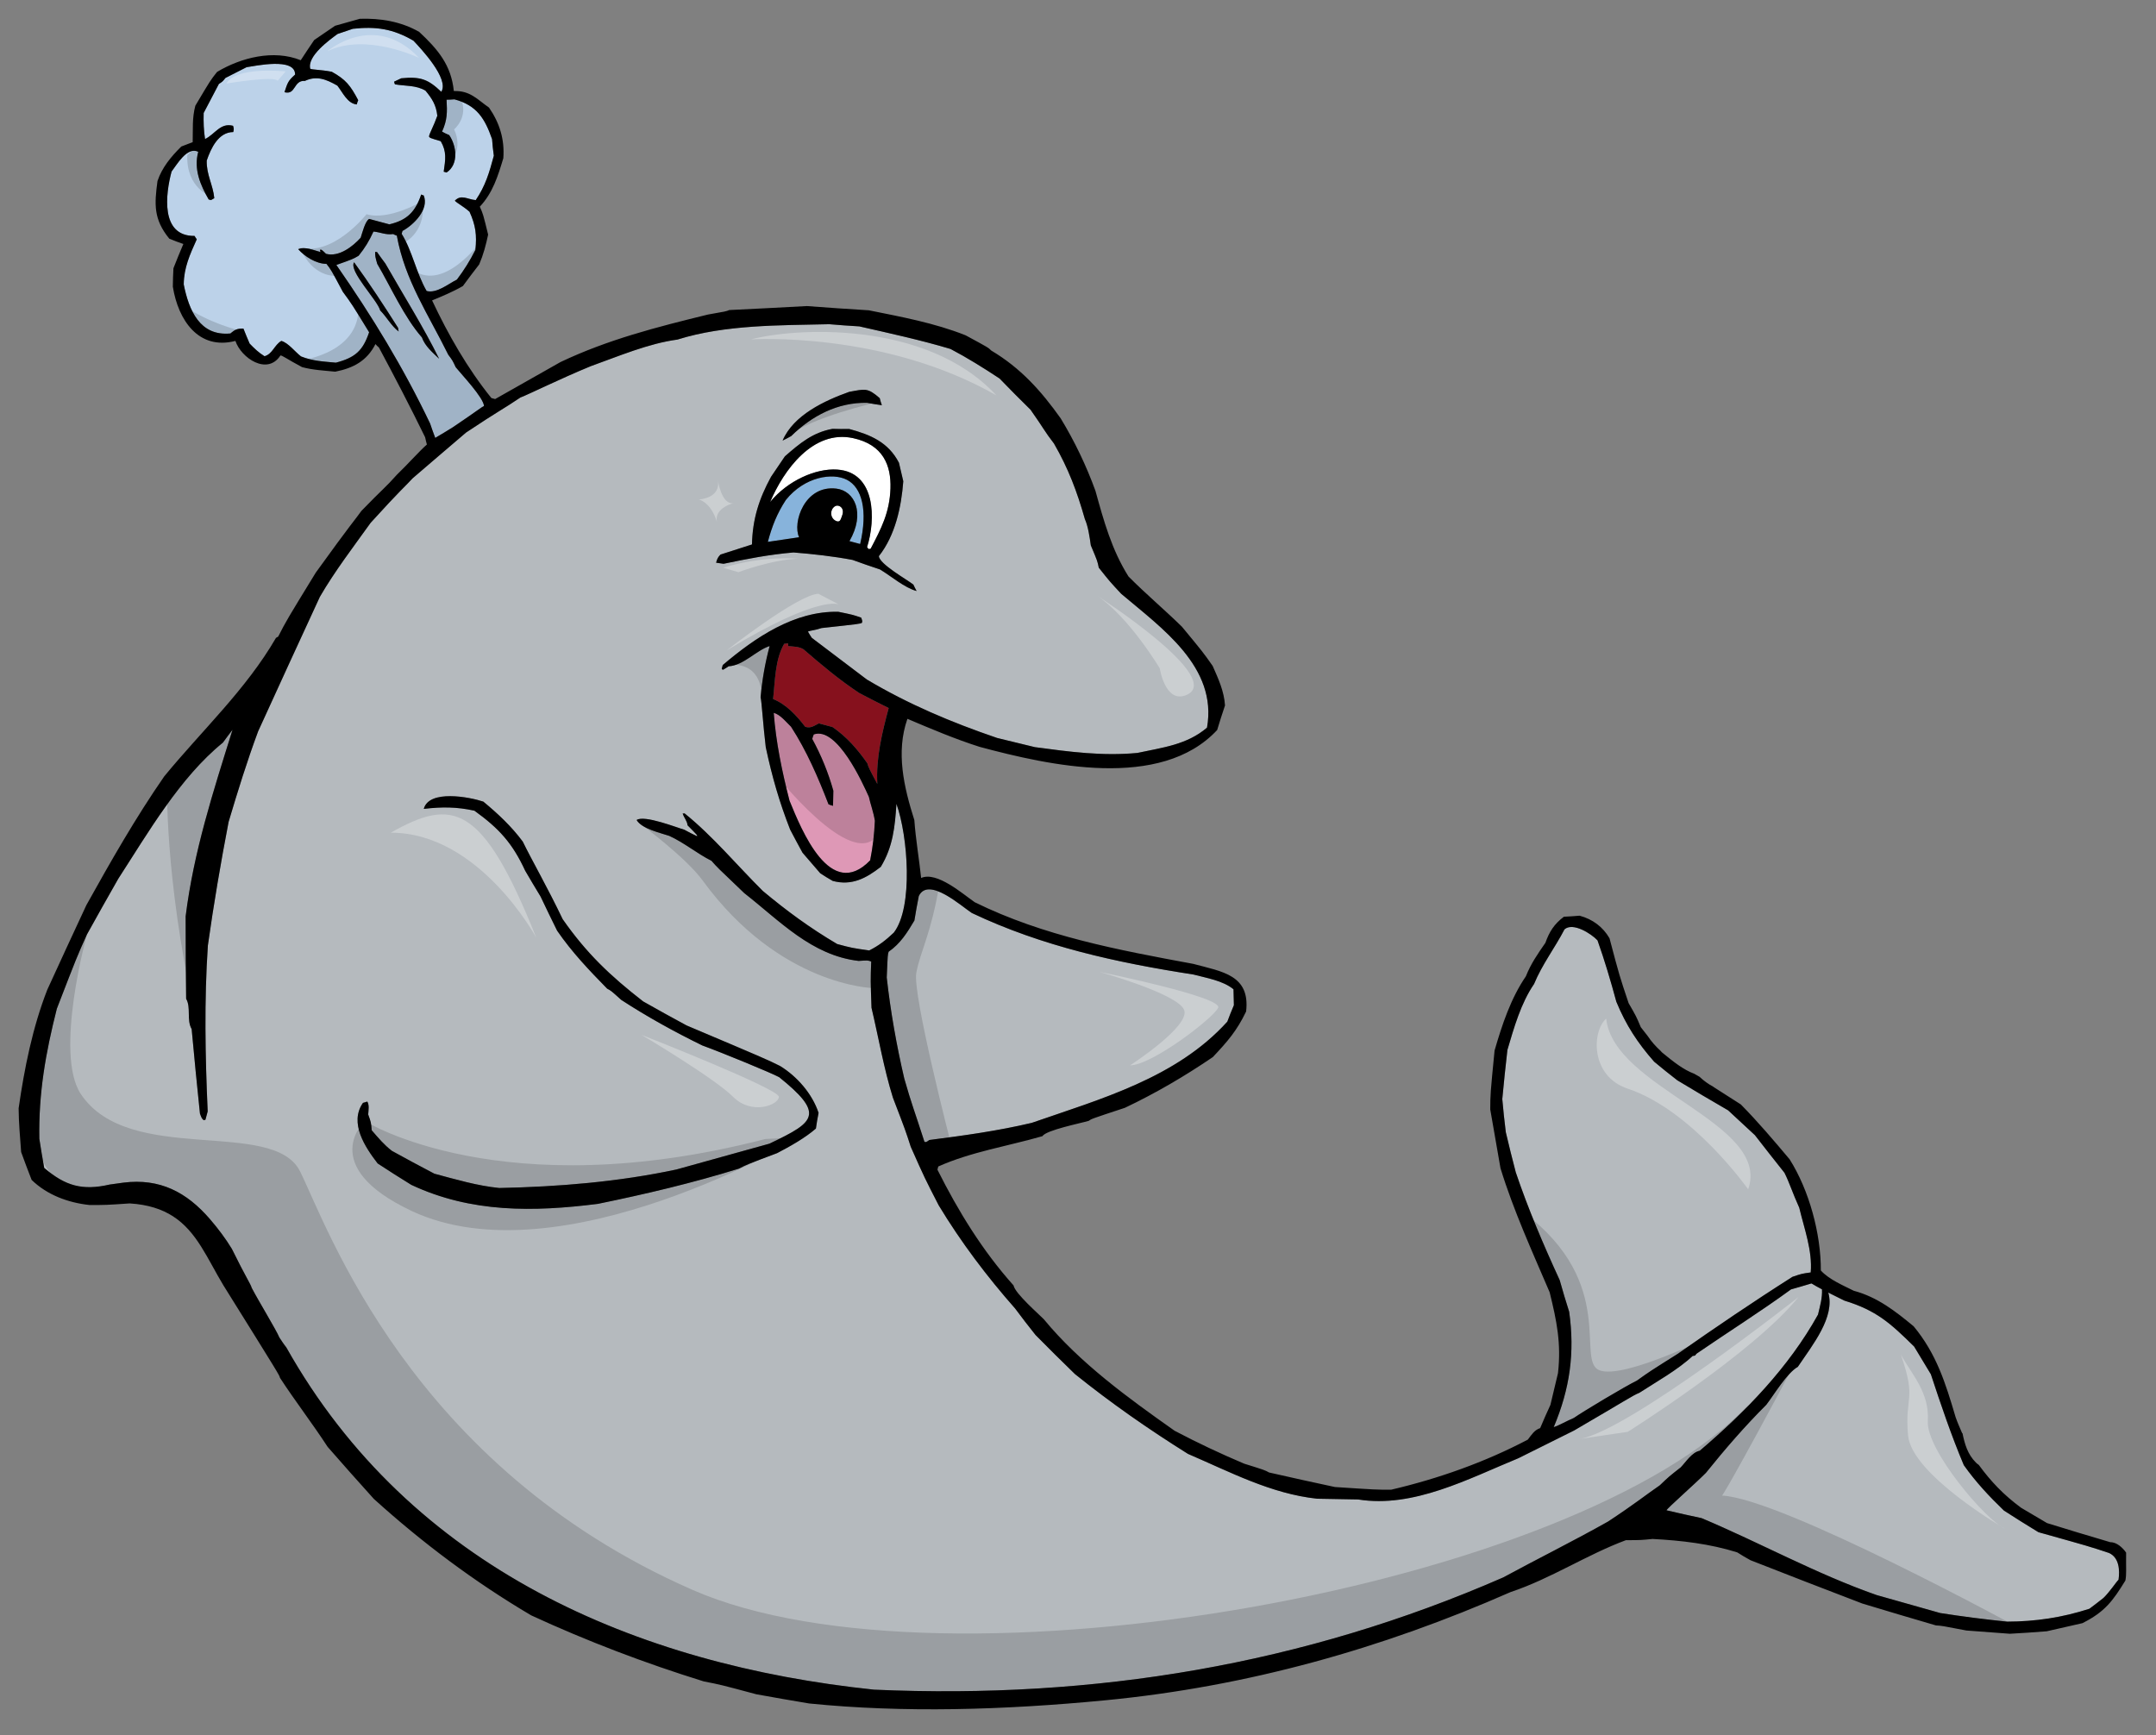
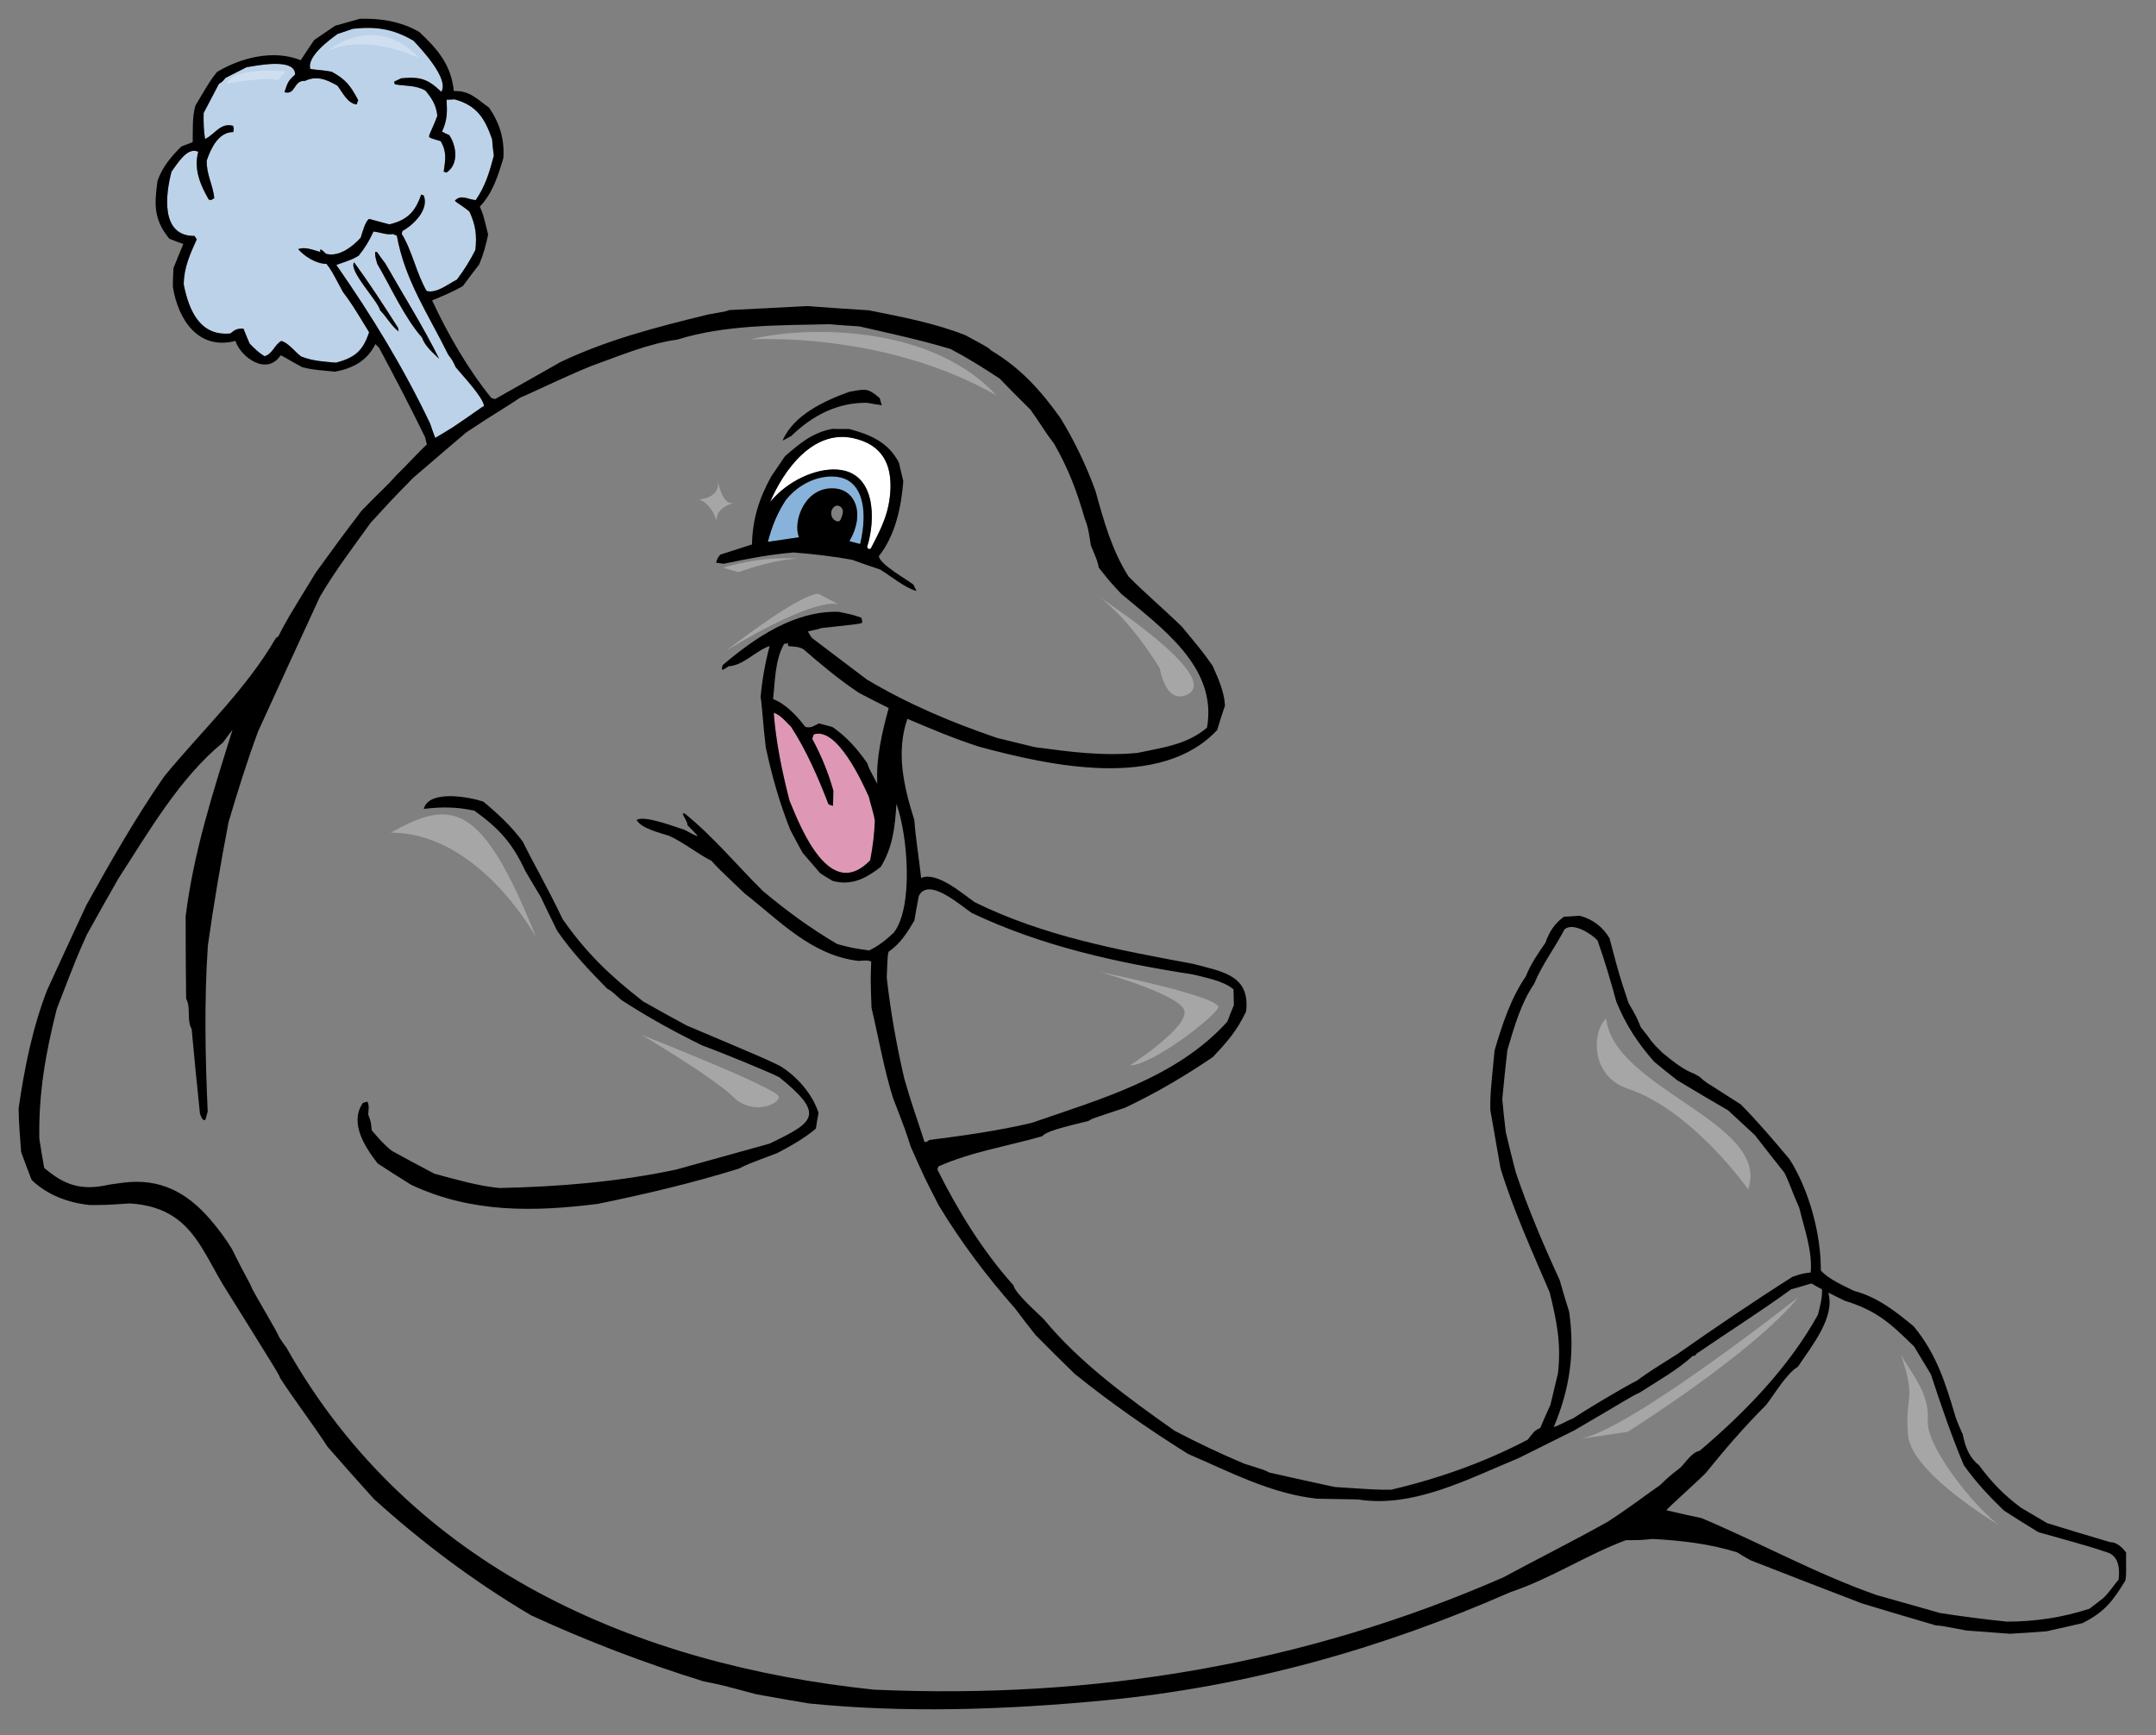
<svg xmlns="http://www.w3.org/2000/svg" version="1.1" id="Layer_1" x="0px" y="0px" width="200px" height="161px" viewBox="0 0 200 161" enable-background="new 0 0 200 161" xml:space="preserve">
  <rect x="0" y="0" width="200" height="161" fill="#808080" stroke="none" />
-   <path id="color6" fill="#B5BABE" d="M196.525,146.555c-0.232,0.226-0.818,1.129-1.4,1.691c-0.436,0.343-0.873,0.686-1.302,1.002  c-2.519,0.818-5.003,1.188-7.646,1.195c-2.069-0.209-4.151-0.479-6.192-0.797c-1.976-0.558-3.95-1.115-5.9-1.668  c-5.594-1.957-10.795-4.846-16.241-7.138c-1.088-0.233-2.175-0.468-3.253-0.727c0.084-0.207,2.598-2.406,3.657-3.473  c1.771-2.199,3.603-4.322,5.601-6.314c0.75-0.977,1.907-2.936,2.928-3.524c1.385-2.061,3.468-4.623,2.822-6.885  c0.479,0.243,0.985,0.494,1.493,0.745c2.974,0.911,4.267,2.09,6.472,4.262c0.519,0.857,1.033,1.714,1.551,2.57  c0.936,2.836,1.896,5.679,3.056,8.431c1.105,1.561,2.355,2.9,3.726,4.217c1.053,0.684,2.111,1.34,3.197,2.004  c4.756,1.332,4.756,1.332,6.551,1.929C196.588,144.503,196.648,145.667,196.525,146.555z M155.914,136.131  c-1.092,0.855-1.092,0.855-1.939,1.664c-1.267,0.867-2.297,1.712-4.808,3.365c-3.181,1.791-6.526,3.449-9.72,5.181  c-18.494,8.081-37.883,11.321-58.374,10.413c-22.017-2.311-42.98-11.234-54.516-31.757c-0.237-0.293-0.44-0.606-0.644-0.92  c-0.297-0.712-1.876-3.29-2.561-4.593c-0.102-0.371-0.542-0.978-1.844-3.625c-0.567-0.938-1.276-1.883-2.034-2.76  c-2.163-2.508-4.655-3.806-8.022-3.383c-0.311,0.04-0.703,0.096-1.272,0.176c-2.541,0.584-4.115,0.133-6.079-1.541  c-0.16-0.904-0.319-1.811-0.452-2.707c-0.078-4.215,0.585-7.973,1.623-12.063c1.872-4.841,1.872-4.841,2.794-6.892  c0.951-1.728,1.93-3.446,2.907-5.168c2.744-4.232,5.705-9.387,9.703-12.625c0.275-0.386,0.585-0.791,0.895-1.196  c-1.799,5.752-3.602,11.301-4.35,17.306c0.004,2.558,0.008,5.114,0.046,7.652c0.472,0.815,0.021,1.959,0.512,2.81  c0.245,2.621,0.49,5.244,0.77,7.848c0.167,0.445,0.167,0.445,0.353,0.611c0.035-0.02,0.095-0.031,0.156-0.045  c0.065-0.24,0.137-0.51,0.208-0.777c-0.23-5.146-0.326-10.256,0.017-15.393c0.543-3.847,1.192-7.667,1.923-11.464  c0.849-2.846,1.709-5.632,2.739-8.4c1.887-4.148,3.808-8.316,5.729-12.483c1.386-2.386,3.105-4.626,4.712-6.868  c2.853-3.142,3.2-3.365,3.893-4.126c1.639-1.4,3.285-2.826,4.958-4.245c3.043-2.029,3.456-2.176,5.035-3.247  c0.799-0.303,3.65-1.723,6.524-2.906c2.573-0.919,5.333-2.104,8.044-2.47c4.452-1.392,9.458-1.315,14.084-1.425  c0.927,0.076,1.854,0.152,2.79,0.202c2.815,0.64,5.693,1.267,8.459,2.094c1.561,0.82,3.086,1.774,4.551,2.742  c0.946,0.972,1.892,1.943,2.873,2.896c1.249,1.771,1.279,1.98,2.175,3.139c1.333,2.311,2.139,4.451,2.863,7.001  c0.307,0.685,0.443,1.67,0.553,2.445c0.615,1.457,0.615,1.457,0.737,2.065c1.011,1.276,1.011,1.276,2.081,2.425  c3.768,3.193,8.952,6.793,7.961,12.417c-1.863,1.597-4.143,1.848-6.46,2.348c-3.241,0.309-6.292-0.106-9.508-0.537  c-1.187-0.289-2.346-0.571-3.506-0.853c-4.263-1.458-8.213-3.12-12.078-5.419c-1.721-1.294-3.416-2.582-5.11-3.869  c-0.126-0.177-0.242-0.381-0.36-0.585c0.257-0.104,0.661-0.111,1.264-0.322c3.581-0.391,3.581-0.391,3.75-0.49  c0.043-0.161,0.043-0.161-0.073-0.479c-0.816-0.276-0.816-0.276-2.124-0.541c-4.084-0.089-7.706,2.388-10.718,4.942  c-0.037,0.134-0.065,0.241-0.093,0.349c0.019,0.034,0.065,0.075,0.12,0.089c0.17-0.098,0.339-0.197,0.516-0.322  c1.402-0.084,2.549-1.472,3.808-1.88c-0.417,1.554-0.692,3.117-0.84,4.744c0.102,0.372,0.238,2.649,0.48,4.639  c0.586,2.742,1.254,5.076,2.261,7.644c0.378,0.734,0.764,1.439,1.149,2.146c0.547,0.635,1.096,1.271,1.644,1.907  c0.365,0.24,0.759,0.488,1.158,0.711c1.77,0.475,3.115-0.257,4.458-1.305c1.129-1.852,1.314-3.727,1.452-5.845  c1.069,2.986,1.576,9.577-0.242,11.944c-0.731,0.693-1.387,1.207-2.283,1.656c-1.604-0.229-1.604-0.229-2.972-0.596  c-2.505-1.476-4.666-3.06-6.896-4.922c-2.383-2.361-4.639-5.092-7.263-7.202c-0.06,0.012-0.122,0.025-0.174,0.01  c0.121,0.406,0.418,0.688,0.452,1.098c0.927,0.938,0.927,0.938,0.878,1.011c-0.408-0.196-0.815-0.391-1.188-0.605  c-0.618-0.166-3.706-1.396-4.414-0.896c0.471,0.816,2.208,1.195,3.025,1.471c1.382,0.628,2.576,1.638,3.918,2.313  c0.528,0.601,0.528,0.601,3.045,3c3.302,2.58,6.236,5.779,10.609,6.289c0.85-0.059,0.85-0.059,1.164,0.056  c-0.063,1.735-0.063,1.735,0.028,4.288c0.661,2.79,1.137,5.617,1.987,8.345c1.167,3.042,1.167,3.042,1.653,4.552  c1.291,2.902,1.291,2.902,2.595,5.436c2.049,3.393,4.466,6.598,7.087,9.568c0.612,0.823,1.251,1.656,1.897,2.461  c1.198,1.211,2.423,2.431,3.654,3.623c3.381,2.715,6.792,5.094,10.483,7.404c3.916,1.682,7.712,3.703,11.983,4.159  c1.258,0.021,2.519,0.043,3.803,0.069c5.121,0.826,10.258-1.934,14.871-3.828c1.725-0.858,3.447-1.719,5.173-2.577  c4.799-2.793,5.405-3.233,6.049-3.493c1.565-1.018,3.558-2.12,4.939-3.417c0.235-0.022,0.235-0.022,0.338-0.194  c2.888-1.985,5.963-3.92,8.785-5.979c0.621-0.177,1.243-0.354,1.898-0.554c0.32,0.201,0.646,0.375,0.975,0.548  c0.047,0.788-0.187,1.559-0.369,2.345c-2.721,4.9-6.728,9.025-10.969,12.629C156.947,134.741,156.396,135.629,155.914,136.131z   M72.597,40.872c0.265-0.131,0.529-0.261,0.8-0.418c1.909-1.873,4.288-3.131,7.032-3.084c0.437,0.088,0.906,0.157,1.376,0.225  c-0.084-0.224-0.142-0.439-0.198-0.657c-1.141-0.994-1.352-0.849-2.831-0.585C76.523,37.154,73.606,38.5,72.597,40.872z   M66.429,52.203c0.221,0.03,0.444,0.062,0.692,0.1c2.161-0.455,4.281-0.864,6.485-1.049c1.829,0.146,3.669,0.351,5.474,0.69  c0.836,0.312,1.679,0.594,2.549,0.885c1.04,0.623,2.273,1.701,3.399,2.002c-0.117-0.204-0.209-0.402-0.3-0.597  c-0.618-0.482-3.165-1.912-3.2-2.639c1.519-1.919,2.083-4.555,2.264-6.948c-0.138-0.555-0.271-1.136-0.402-1.716  c-0.983-1.901-2.635-2.602-4.618-3.134c-0.518,0.006-1.037,0.01-1.547-0.012c-1.843,0.339-3.031,1.342-4.417,2.552  c-0.429,0.631-0.856,1.264-1.284,1.896c-1.125,2.055-1.715,3.937-1.769,6.278c-0.974,0.313-1.948,0.625-2.924,0.94  C66.592,51.701,66.522,51.855,66.429,52.203z M75.936,103.24c-0.589-1.768-1.996-3.381-3.575-4.35  c-1.268-0.627-1.268-0.627-8.673-3.76c-1.354-0.736-2.708-1.474-4.028-2.229c-3.042-2.367-5.242-4.448-7.464-7.631  c-1.417-2.965-2.85-5.445-3.702-7.196c-1.033-1.397-2.318-2.604-3.659-3.709c-1.265-0.426-5.036-1.148-5.523,0.674  c1.72-0.199,3.039-0.191,4.695,0.167c2.288,1.647,3.53,3.014,4.712,5.571c0.471,0.815,0.949,1.604,1.427,2.394  c0.494,1.051,1.015,2.11,1.535,3.168c1.386,2.01,2.934,3.633,4.647,5.383c0.354,0.183,0.354,0.183,1.302,1.038  c2.396,1.563,4.924,2.957,7.514,4.226c1.807,0.656,6.439,2.559,7.139,2.947c2.041,1.64,2.876,2.661,2.762,3.488  c-0.128,0.938-1.475,1.624-3.666,2.676c-2.888,0.805-5.775,1.61-8.629,2.397c-5.364,1.147-10.944,1.606-16.432,1.717  c-2.042-0.204-4.038-0.796-6.021-1.326c-1.334-0.702-2.643-1.397-3.942-2.12c-0.738-0.57-1.259-1.199-1.873-1.908  c-0.062-0.734-0.062-0.734-0.325-1.467c0.027-0.423,0.114-0.859-0.082-1.197c-0.155,0.043-0.284,0.096-0.404,0.119  c-1.304,1.862,0.212,4.137,1.365,5.623c1.025,0.679,2.057,1.326,3.116,1.983c5.563,2.61,11.333,2.519,17.308,1.765  c4.377-0.895,8.823-1.943,13.085-3.271c0.734-0.379,0.734-0.379,3.544-1.435c1.203-0.627,2.589-1.405,3.599-2.282  C75.758,104.227,75.833,103.729,75.936,103.24z M151.87,128.066c1.172-0.836,1.172-0.836,3.767-2.467  c3.498-2.451,7.045-4.861,10.645-7.146c0.854-0.289,0.854-0.289,1.691-0.407c0.168-2.021-0.606-4.07-1.064-6.001  c-0.649-1.438-0.904-2.312-1.372-3.241c-0.925-1.168-1.849-2.332-2.741-3.49c-0.829-0.77-1.656-1.537-2.486-2.306  c-1.594-0.915-3.15-1.85-4.711-2.784c-0.738-0.572-1.449-1.136-2.152-1.728c-1.518-1.728-2.602-3.367-3.506-5.563  c-0.521-1.922-1.092-3.854-1.748-5.697c-0.582-0.614-2.273-1.7-3.06-1.021c-0.891,1.714-2.082,3.265-2.825,5.073  c-1.221,1.771-1.865,4.068-2.473,6.117c-0.18,1.531-0.326,3.043-0.475,4.556c0.098,1.032,0.195,2.063,0.328,3.075  c0.295,1.257,0.598,2.486,0.924,3.724c1.154,3.412,2.566,6.722,4.072,9.996c0.28,0.994,0.566,1.962,0.881,2.937  c0.535,3.793,0.067,7.144-1.434,10.705c0.536-0.174,1.121-0.532,1.866-0.852C146.984,130.865,150.643,128.686,151.87,128.066z   M82.44,88.292c-0.092,0.233-0.092,0.233-0.182,2.394c0.345,3.108,0.904,6.274,1.626,9.369c0.68,2.396,0.933,2.95,1.873,5.875  c0.16,0.041,0.16,0.041,0.448-0.169c3.184-0.409,6.375-0.849,9.503-1.59c6.397-2.222,13.41-4.161,18.142-9.387  c0.189-0.495,0.387-1.017,0.611-1.531c-0.013-0.491-0.023-0.981-0.037-1.476c-0.988-0.811-2.506-1.045-3.711-1.367  c-7.115-1.102-14.037-2.612-20.561-5.709c-0.978-0.637-4.027-3.406-4.919-1.577c-0.147,0.765-0.295,1.528-0.409,2.274  C84.146,86.538,83.537,87.523,82.44,88.292z" />
  <path id="color5" fill="#DE98B6" d="M77.276,74.758c0.008-0.458,0.016-0.915,0.03-1.4c-0.47-1.677-1.129-3.29-1.958-4.805  c0.035-0.134,0.071-0.269,0.141-0.422c2.18-0.736,4.534,4.518,5.112,5.794c0.125,0.607,0.427,1.407,0.555,2.216  c-0.056,1.278-0.189,2.421-0.438,3.674c-3.7,3.836-6.368-2.825-7.48-5.537c-0.688-2.683-1.255-5.392-1.464-8.148  c0.616,0.165,1.149,0.854,1.607,1.292c1.443,2.225,2.525,4.727,3.473,7.192C76.981,74.679,77.116,74.715,77.276,74.758z" />
  <path id="color4" fill="#FFFFFF" d="M71.441,46.57c1.26-2.965,3.973-6.728,7.691-5.925c2.802,0.605,3.544,2.542,3.472,4.676  c-0.077,2.209-0.845,3.695-1.836,5.582c-0.061,0.012-0.122,0.025-0.156,0.045c-0.073-0.048-0.139-0.123-0.178-0.191  c0.812-2.559,0.826-6.946-2.768-7.193C75.685,43.426,73.066,44.591,71.441,46.57z" />
-   <path id="color3" fill="#86111D" d="M82.436,65.685c-0.616,2.304-1.188,4.651-1.053,7.043c-0.802-1.508-0.802-1.508-0.923-1.914  c-0.914-1.308-1.924-2.469-3.235-3.366c-0.429-0.115-0.857-0.23-1.259-0.338c-0.496,0.242-0.728,0.466-1.265,0.322  c-0.811-1.05-1.742-2.076-2.985-2.582c0.189-1.672,0.168-3.632,1.028-5.124c0.114,0.001,0.236-0.023,0.358-0.049  c0.005,0.088,0.009,0.176,0.014,0.264c0.505,0.049,0.97,0.03,1.417,0.293c1.678,1.455,3.345,2.85,5.175,4.059  C80.615,64.766,81.521,65.238,82.436,65.685z" />
  <path id="color2" fill="#87B3DB" d="M77.588,45.331c1.689,0.205,2.71,2.264,1.212,4.873c0.322,0.086,0.644,0.172,0.992,0.265  c0.724-3.1,0.174-5.233-1.228-5.956c-1.316-0.679-3.912-0.311-5.663,1.87c-0.829,1.271-1.286,2.442-1.674,3.889  c0.958-0.146,1.917-0.291,2.901-0.429C73.49,48.506,74.627,44.972,77.588,45.331z" />
  <path id="color1" fill="#BCD2E9" d="M40.375,40.626c0.543-0.314,1.094-0.655,1.646-0.996c2.349-1.583,2.656-1.873,2.879-1.957  c-0.047-0.788-2.064-2.909-2.625-3.604c-0.292-0.625-0.292-0.625-0.694-1.163c-1.84-3.739-4.016-6.879-4.768-11.044  c-0.134-0.037-0.234-0.092-0.334-0.147c-0.715,0.095-1.162-0.167-1.834-0.233c-0.412,0.896-0.772,1.488-1.377,2.245  c-0.543,0.314-0.543,0.314-2.066,0.854c3.318,4.768,6.193,9.473,8.696,14.711C40.04,39.732,40.208,40.178,40.375,40.626z   M35.27,28.801c-0.28-0.994-2.953-3.664-2.423-4.469c1.428,1.963,2.793,4.052,4.085,6.092c-0.002,0.115,0.022,0.236,0.054,0.331  C36.315,30.259,35.859,29.391,35.27,28.801z M34.993,24.476c-0.191-0.683-0.191-0.683-0.19-1.113  c0.054,0.013,0.107,0.028,0.167,0.015c0.251,0.354,0.5,0.709,0.777,1.069c1.641,2.882,3.516,5.854,4.988,8.835  c-0.617-0.596-1.3-1.154-1.596-1.979C37.489,29.424,36.256,26.624,34.993,24.476z M31.799,27.067  c0.842,1.145,0.842,1.145,2.441,3.756c-0.575,1.713-1.292,2.354-3.083,2.824c-1.175-0.115-2.117-0.138-3.234-0.581  c-0.572-0.44-1.183-1.264-1.826-1.438c-0.647,0.373-0.815,1.218-1.559,1.421c-0.565-0.353-0.93-0.709-1.38-1.173  c-0.195-0.455-0.39-0.91-0.576-1.391c-0.572-0.01-0.77,0.082-1.212,0.451c-2.832,0.275-3.848-2.151-4.326-4.548  c0.013-1.549,0.572-2.778,1.208-4.187c-0.085-0.109-0.144-0.21-0.203-0.313c-3.198,0.035-2.687-3.908-2.134-5.972  c0.482-0.618,1.433-2.345,2.475-1.835c-0.432,1.608,0.185,3.065,0.968,4.424c0.054,0.015,0.134,0.036,0.214,0.059  c0.103-0.06,0.204-0.119,0.306-0.178c-0.107-1.205-0.738-2.179-0.701-3.49c0.388-1.132,1.08-2.641,2.46-2.644  c0.071-0.269,0.059-0.329-0.018-0.58c-1.18-0.315-1.677,0.786-2.598,1.228c-0.128-0.81-0.149-1.59-0.128-2.418  c0.466-0.881,0.939-1.788,1.413-2.695c0.346-0.223,0.346-0.223,0.607-0.555c0.631-0.319,1.297-0.658,1.962-0.998  c0.776-0.108,4.533-0.94,4.498,0.688c-0.676,0.593-0.7,0.79-0.984,1.633c1.072,0.287,0.82-1.13,1.89-1.046  c1.084-0.513,1.967-0.161,3.015,0.435c0.513,0.655,0.934,1.658,1.801,1.747c0.036-0.134,0.071-0.268,0.134-0.395  c-0.724-1.372-1.153-1.917-2.453-2.639c-1.067-0.199-1.732-0.176-1.994-0.275c-0.316-1.177,1.816-2.703,2.531-3.229  c0.473-0.161,0.947-0.32,1.421-0.481c2.132-0.233,3.709-0.011,5.622,1.105c0.648,0.69,3.359,3.542,2.58,4.741  c-1.213-1.159-1.916-1.433-3.715-1.254c-0.23,0.11-0.461,0.221-0.658,0.312c0.005,0.088,0.038,0.182,0.077,0.25  c0.933,0.164,1.964,0.066,2.83,0.585c0.608,0.737,0.995,1.331,1.099,2.334c-0.354,0.997-0.707,1.563-0.773,1.918  c0.079,0.136,0.079,0.136,1.09,0.436c0.569,0.985,0.437,1.696,0.275,2.831c0.08,0.021,0.161,0.043,0.268,0.072  c1.15-0.755,0.924-2.482,0.24-3.47c-0.234-0.091-0.461-0.208-0.662-0.32c0.497-1.102,0.481-1.796,0.42-2.961  c0.23,0.004,0.465-0.019,0.729-0.035c2.09,0.561,2.823,1.791,3.492,3.693c0.031,0.525,0.096,1.032,0.163,1.538  c-0.424,1.582-0.774,2.78-1.678,4.118c-0.787-0.068-1.344-0.562-1.939,0.054c0.198,0.226,0.758,0.492,1.363,1.027  c0.577,1.275,0.683,2.165,0.545,3.537c-0.494,0.986-1.048,1.873-1.716,2.756c-0.793,0.392-1.873,1.309-2.81,1.057  c-0.962-1.665-1.331-3.718-2.313-5.302c0.021-0.081,0.042-0.162,0.072-0.268c1.038-0.555,2.49-2.005,1.973-3.292  c-0.081-0.022-0.161-0.043-0.234-0.091c-0.546,1.605-1.298,2.381-2.955,2.771c-0.644-0.173-1.26-0.338-1.875-0.502  c-0.375,0.215-0.635,1.294-0.784,1.743c-0.734,0.808-2.009,1.817-3.215,1.493c-0.411-0.396-0.411-0.396-0.559-0.379  c0.006,0.087,0.017,0.148,0.057,0.217c-0.67-0.18-1.438-0.529-2.082-0.271c0.594,0.676,1.673,1.368,2.623,1.363  C30.709,25.022,30.709,25.022,31.799,27.067z" />
-   <path id="fill" fill="#FFFFFF" d="M78.169,47.305c0.074,0.296-0.07,0.584-0.169,0.846c-0.103,0.271-0.302,0.266-0.5,0.153  c-0.508-0.288-0.521-0.994-0.079-1.314C77.694,46.791,78.087,46.977,78.169,47.305z" />
  <path id="outline" d="M32.847,24.332c-0.53,0.805,2.143,3.475,2.423,4.469c0.589,0.59,1.045,1.458,1.717,1.954  c-0.032-0.094-0.056-0.216-0.054-0.331C35.641,28.384,34.275,26.295,32.847,24.332z M73.607,51.253  c1.829,0.146,3.669,0.351,5.474,0.69c0.836,0.312,1.679,0.594,2.549,0.885c1.04,0.623,2.273,1.701,3.399,2.002  c-0.117-0.204-0.209-0.402-0.3-0.597c-0.618-0.482-3.165-1.912-3.2-2.639c1.519-1.919,2.083-4.555,2.264-6.948  c-0.138-0.555-0.271-1.136-0.402-1.716c-0.983-1.901-2.635-2.602-4.618-3.134c-0.518,0.006-1.037,0.01-1.547-0.012  c-1.843,0.339-3.031,1.342-4.417,2.552c-0.429,0.631-0.856,1.264-1.284,1.896c-1.125,2.055-1.715,3.937-1.769,6.278  c-0.974,0.313-1.948,0.625-2.924,0.94c-0.24,0.251-0.31,0.405-0.403,0.753c0.221,0.03,0.444,0.062,0.692,0.1  C69.282,51.848,71.402,51.439,73.607,51.253z M78,48.151c-0.103,0.271-0.302,0.266-0.5,0.153c-0.508-0.288-0.521-0.994-0.079-1.314  c0.273-0.199,0.666-0.014,0.749,0.315C78.243,47.601,78.099,47.89,78,48.151z M79.132,40.645c2.802,0.605,3.544,2.542,3.472,4.676  c-0.077,2.209-0.845,3.695-1.836,5.582c-0.061,0.012-0.122,0.025-0.156,0.045c-0.073-0.048-0.139-0.123-0.178-0.191  c0.812-2.559,0.826-6.946-2.768-7.193c-1.98-0.136-4.6,1.029-6.224,3.008C72.702,43.605,75.414,39.843,79.132,40.645z   M72.901,46.382c1.751-2.18,4.347-2.549,5.663-1.87c1.402,0.723,1.952,2.856,1.228,5.956c-0.349-0.093-0.67-0.179-0.992-0.265  c1.498-2.609,0.477-4.668-1.212-4.873c-2.96-0.358-4.098,3.176-3.459,4.511c-0.985,0.138-1.943,0.284-2.901,0.429  C71.615,48.824,72.072,47.654,72.901,46.382z M40.735,33.282c-1.472-2.98-3.347-5.953-4.988-8.835  c-0.277-0.36-0.526-0.715-0.777-1.069c-0.06,0.013-0.113-0.002-0.167-0.015c-0.001,0.43-0.001,0.43,0.19,1.113  c1.263,2.148,2.496,4.948,4.146,6.828C39.435,32.128,40.118,32.686,40.735,33.282z M197.228,144.041  c-0.309-0.455-0.885-0.982-1.465-0.967c-1.969-0.584-3.937-1.169-5.871-1.774c-0.82-0.479-1.613-0.948-2.406-1.421  c-1.629-1.202-2.801-2.438-3.924-3.974c-0.092-0.062-0.184-0.132-0.269-0.22c-0.775-0.779-1.035-1.711-1.245-2.722  c-0.011-0.003-0.023-0.006-0.032-0.009c-0.213-0.488-0.429-0.975-0.607-1.485c-0.948-3.212-1.785-5.878-3.889-8.424  c-1.695-1.401-3.354-2.708-5.553-3.297c-0.986-0.496-2.305-1.049-3.058-1.882c0.017-3.387-1.08-7.442-2.896-10.314  c-1.459-1.74-2.943-3.486-4.525-5.091c-0.859-0.544-1.719-1.092-2.551-1.63c0.004-0.002,0.008-0.003,0.013-0.005  c-0.488-0.257-0.912-0.57-1.294-0.931c-0.166-0.095-0.33-0.189-0.494-0.282c-1.03-0.386-1.939-1.121-2.995-1.985  c-0.05-0.055-0.088-0.096-0.132-0.146c-0.449-0.409-0.854-0.865-1.199-1.385c-0.163-0.205-0.355-0.453-0.629-0.804  c-0.422-1.003-0.422-1.003-1.128-2.228c-0.847-2.523-0.847-2.523-1.774-6.021c-0.611-1.054-1.566-1.77-2.773-2.093  c-0.499,0.039-0.997,0.078-1.461,0.097c-0.9,0.679-1.35,1.392-1.711,2.415c-0.702,1.018-1.351,1.936-1.809,3.105  c-1.414,2.063-2.216,4.52-2.908,6.891c-0.393,4.032-0.393,4.032-0.401,5.465c0.313,1.838,0.63,3.646,0.95,5.455  c1.214,3.944,2.934,7.708,4.559,11.504c0.662,2.678,1.085,4.744,0.775,7.506c-0.237,0.998-0.471,1.971-0.702,2.942  c-0.334,0.714-0.644,1.437-0.951,2.157c-0.534,0.175-0.798,0.619-1.147,1.07c-3.98,2.095-8.326,3.629-12.679,4.646  c-1.38,0.003-1.38,0.003-5.219-0.25c-2.039-0.43-4.07-0.891-6.103-1.348c-0.4-0.221-0.4-0.221-2.311-0.818  c-2.219-0.939-4.334-1.937-6.448-3.05c-4.278-3.015-8.8-6.293-12.137-10.349c-0.403-0.424-2.666-2.381-2.808-3.137  c-2.874-3.211-5.134-6.892-7.061-10.74c0.021-0.08,0.05-0.188,0.079-0.293c3.004-1.351,6.513-1.902,9.658-2.813  c0.352-0.566,3.567-1.198,4.318-1.429c0.217-0.172,0.217-0.172,3.338-1.203c2.862-1.357,5.555-2.937,8.156-4.707  c1.362-1.445,2.233-2.446,3.086-4.229c0.387-3.372-2.174-3.687-4.906-4.417c-6.953-1.288-13.875-2.57-20.271-5.719  c-1.091-0.753-3.505-2.893-4.97-2.251c-0.186-1.773-0.504-3.583-0.63-5.369c-0.965-3.044-1.732-6.295-0.643-9.393  c2.219,0.939,4.41,1.871,6.714,2.604c6.405,1.716,16.778,4.065,22.021-1.568c0.229-0.744,0.463-1.514,0.726-2.277  c-0.078-1.313-0.625-2.494-1.143-3.667c-0.896-1.274-0.896-1.274-2.849-3.636c-1.615-1.582-3.373-3.059-4.957-4.66  c-1.553-2.456-2.295-5.153-3.068-7.947c-0.844-2.323-1.928-4.595-3.225-6.724c-1.814-2.554-3.717-4.673-6.443-6.294  c-0.271-0.273-0.271-0.273-2.379-1.413c-2.881-1.146-5.949-1.708-8.974-2.319c-1.923-0.113-3.839-0.252-5.755-0.393  c-2.418,0.127-4.81,0.262-7.194,0.37c-0.292,0.124-0.292,0.124-1.98,0.418c-4.764,1.166-9.267,2.314-13.676,4.407  c-2.032,1.15-4.063,2.3-6.061,3.432c-0.134-0.036-0.241-0.064-0.349-0.094c-2.221-2.75-4-5.869-5.5-9.057  c0.969-0.401,1.938-0.802,2.856-1.333c0.496-0.671,0.992-1.342,1.514-2.007c0.386-0.902,0.63-1.815,0.828-2.766  c-0.466-1.905-0.466-1.905-0.771-2.59c1.206-1.285,1.676-2.826,2.182-4.5c0.124-1.747-0.336-3.25-1.328-4.693  c-1.091-0.752-1.73-1.583-3.265-1.536c-0.243-2.42-1.49-3.875-3.212-5.486c-1.694-0.97-3.593-1.278-5.506-1.216  c-0.778,0.223-1.556,0.445-2.3,0.648c-0.667,0.454-1.3,0.887-1.933,1.32c-0.428,0.632-0.856,1.264-1.25,1.877  c-2.514-1.018-5.535-0.248-7.759,1.082c-0.605,0.757-0.605,0.757-2.018,3.136c-0.309,1.152-0.212,2.184-0.246,3.381  c-0.353,0.136-0.705,0.271-1.057,0.406c-0.938,0.927-1.783,1.935-2.208,3.201c-0.292,2.162-0.376,3.547,1.095,5.349  c0.414,0.168,0.855,0.344,1.304,0.493c-0.316,0.749-0.631,1.497-0.92,2.252c-0.037,0.565-0.046,1.137-0.056,1.709  c0.493,3.09,2.377,5.922,5.805,5.031c0.526,1.578,2.955,3.233,4.177,1.349c0.175-0.011,0.601,0.333,2.008,1.083  c1.019,0.272,2.041,0.317,3.076,0.421c1.668-0.328,2.938-0.993,3.731-2.562c0.086,0.109,0.198,0.226,0.318,0.315  c1.475,2.75,2.935,5.555,4.288,8.33c0.05,0.243,0.107,0.46,0.164,0.676c-0.635,0.548-1.747,1.801-2.794,2.813  c-1.07,1.207-1.294,1.291-3.28,3.344c-0.6,0.845-0.852,1.036-4.236,5.73c-2.706,4.417-2.706,4.417-3.485,5.932  c-0.068,0.039-0.136,0.078-0.204,0.118c-2.78,4.799-6.868,8.587-10.366,12.849c-2.669,3.852-4.951,7.866-7.221,11.94  c-1.222,2.632-2.437,5.235-3.625,7.847c-1.372,3.512-2.128,7.303-2.662,11.008c0.011,1.354,0.136,2.709,0.234,4.056  c0.315,0.861,0.631,1.722,0.973,2.587c1.438,1.393,3.37,2.111,5.353,2.326c1.521,0.005,1.521,0.005,3.744-0.146  c1.709,0.106,2.988,0.537,4.002,1.186c2.232,1.431,3.191,3.927,4.681,6.398c5.203,8.346,5.203,8.346,5.253,8.59  c1.404,2.156,3.024,4.257,4.428,6.414c1.407,1.61,2.841,3.23,4.281,4.822c4.508,4.08,9.34,7.702,14.599,10.807  c5.189,2.395,10.56,4.438,16.023,6.132c1.529,0.296,1.529,0.296,4.853,1.187c1.618,0.291,3.262,0.586,4.913,0.856  c8.74,0.882,18.033,0.616,27.53-0.302c13.096-1.269,25.553-4.762,37.547-10.039c3.688-1.225,7.045-3.455,10.684-4.809  c1.38-0.004,1.38-0.004,2.472-0.113c2.662,0.14,5.311,0.447,7.854,1.244c0.393,0.248,0.811,0.504,1.238,0.732  c3.43,1.352,6.895,2.682,10.358,4.012c2.256,0.691,4.548,1.362,6.837,2.033c0.564,0.036,0.564,0.036,2.832,0.473  c1.325,0.097,2.676,0.198,4.027,0.301c1.139-0.065,2.277-0.135,3.423-0.23c1.103-0.252,2.202-0.501,3.304-0.752  c2.092-1.049,2.821-2.06,3.991-3.958C197.275,146.008,197.209,145.616,197.228,144.041z M145.562,121.693  c-0.312-0.974-0.6-1.94-0.879-2.936c-1.507-3.275-2.92-6.584-4.072-9.996c-0.327-1.236-0.631-2.467-0.926-3.724  c-0.133-1.013-0.229-2.043-0.326-3.075c0.146-1.513,0.293-3.023,0.474-4.556c0.606-2.05,1.252-4.347,2.472-6.117  c0.744-1.809,1.937-3.358,2.826-5.073c0.786-0.681,2.479,0.405,3.059,1.021c0.656,1.842,1.229,3.775,1.748,5.697  c0.905,2.194,1.988,3.836,3.508,5.562c0.703,0.592,1.414,1.154,2.15,1.727c1.562,0.937,3.118,1.871,4.711,2.785  c0.83,0.767,1.658,1.536,2.487,2.305c0.894,1.16,1.817,2.324,2.741,3.49c0.468,0.932,0.723,1.805,1.372,3.242  c0.458,1.932,1.233,3.979,1.063,6.001c-0.838,0.118-0.838,0.118-1.691,0.407c-3.598,2.283-7.146,4.693-10.645,7.145  c-2.594,1.633-2.594,1.633-3.766,2.469c-1.229,0.617-4.887,2.798-5.873,3.48c-0.745,0.318-1.33,0.678-1.866,0.852  C145.632,128.838,146.1,125.486,145.562,121.693z M84.824,85.398c0.114-0.746,0.262-1.51,0.409-2.274  c0.892-1.829,3.942,0.941,4.919,1.577c6.524,3.097,13.446,4.607,20.561,5.709c1.205,0.322,2.723,0.558,3.711,1.367  c0.014,0.494,0.024,0.983,0.037,1.476c-0.225,0.517-0.422,1.036-0.611,1.531c-4.731,5.226-11.744,7.165-18.142,9.387  c-3.127,0.741-6.319,1.181-9.503,1.59c-0.288,0.21-0.288,0.21-0.448,0.169c-0.94-2.925-1.193-3.479-1.873-5.875  c-0.722-3.095-1.281-6.261-1.626-9.369c0.09-2.158,0.09-2.158,0.182-2.394C83.537,87.523,84.146,86.538,84.824,85.398z   M31.157,33.647c-1.175-0.115-2.117-0.138-3.234-0.581c-0.572-0.44-1.183-1.264-1.826-1.438c-0.647,0.373-0.815,1.218-1.559,1.421  c-0.565-0.353-0.93-0.709-1.38-1.173c-0.195-0.455-0.39-0.91-0.576-1.391c-0.572-0.01-0.77,0.082-1.212,0.451  c-2.832,0.275-3.848-2.151-4.326-4.548c0.013-1.549,0.572-2.778,1.208-4.187c-0.085-0.109-0.144-0.21-0.203-0.313  c-3.198,0.035-2.687-3.908-2.134-5.972c0.482-0.618,1.433-2.345,2.475-1.835c-0.432,1.608,0.185,3.065,0.968,4.424  c0.054,0.015,0.134,0.036,0.214,0.059c0.103-0.06,0.204-0.119,0.306-0.178c-0.107-1.205-0.738-2.179-0.701-3.49  c0.388-1.132,1.08-2.641,2.46-2.644c0.071-0.269,0.059-0.329-0.018-0.58c-1.18-0.315-1.677,0.786-2.598,1.228  c-0.128-0.81-0.149-1.59-0.128-2.418c0.466-0.881,0.939-1.788,1.413-2.695c0.346-0.223,0.346-0.223,0.607-0.555  c0.631-0.319,1.297-0.658,1.962-0.998c0.776-0.108,4.533-0.94,4.498,0.688c-0.676,0.593-0.7,0.79-0.984,1.633  c1.072,0.287,0.82-1.13,1.89-1.046c1.084-0.513,1.967-0.161,3.015,0.435c0.513,0.655,0.934,1.658,1.801,1.747  c0.036-0.134,0.071-0.268,0.134-0.395c-0.724-1.372-1.153-1.917-2.453-2.639c-1.067-0.199-1.732-0.176-1.994-0.275  c-0.316-1.177,1.816-2.703,2.531-3.229c0.473-0.161,0.947-0.32,1.421-0.481c2.132-0.233,3.709-0.011,5.622,1.105  c0.648,0.69,3.359,3.542,2.58,4.741c-1.213-1.159-1.916-1.433-3.715-1.254c-0.23,0.11-0.461,0.221-0.658,0.312  c0.005,0.088,0.038,0.182,0.077,0.25c0.933,0.164,1.964,0.066,2.83,0.585c0.608,0.737,0.995,1.331,1.099,2.334  c-0.354,0.997-0.707,1.563-0.773,1.918c0.079,0.136,0.079,0.136,1.09,0.436c0.569,0.985,0.437,1.696,0.275,2.831  c0.08,0.021,0.161,0.043,0.268,0.072c1.15-0.755,0.924-2.482,0.24-3.47c-0.234-0.091-0.461-0.208-0.662-0.32  c0.497-1.102,0.481-1.796,0.42-2.961c0.23,0.004,0.465-0.019,0.729-0.035c2.09,0.561,2.823,1.791,3.492,3.693  c0.031,0.525,0.096,1.032,0.163,1.538c-0.424,1.582-0.774,2.78-1.678,4.118c-0.787-0.068-1.344-0.562-1.939,0.054  c0.198,0.226,0.758,0.492,1.363,1.027c0.577,1.275,0.683,2.165,0.545,3.537c-0.494,0.986-1.048,1.873-1.716,2.756  c-0.793,0.392-1.873,1.309-2.81,1.057c-0.962-1.665-1.331-3.718-2.313-5.302c0.021-0.081,0.042-0.162,0.072-0.268  c1.038-0.555,2.49-2.005,1.973-3.292c-0.081-0.022-0.161-0.043-0.234-0.091c-0.546,1.605-1.298,2.381-2.955,2.771  c-0.644-0.173-1.26-0.338-1.875-0.502c-0.375,0.215-0.635,1.294-0.784,1.743c-0.734,0.808-2.009,1.817-3.215,1.493  c-0.411-0.396-0.411-0.396-0.559-0.379c0.006,0.087,0.017,0.148,0.057,0.217c-0.67-0.18-1.438-0.529-2.082-0.271  c0.594,0.676,1.673,1.368,2.623,1.363c0.428,0.545,0.428,0.545,1.518,2.59c0.842,1.145,0.842,1.145,2.441,3.756  C33.666,32.537,32.948,33.178,31.157,33.647z M31.202,24.58c1.523-0.54,1.523-0.54,2.066-0.854c0.605-0.757,0.965-1.349,1.377-2.245  c0.672,0.065,1.119,0.328,1.834,0.233c0.1,0.055,0.2,0.111,0.334,0.147c0.751,4.165,2.927,7.305,4.768,11.043  c0.402,0.539,0.402,0.539,0.694,1.164c0.561,0.695,2.578,2.816,2.625,3.604c-0.224,0.084-0.531,0.374-2.879,1.957  c-0.552,0.341-1.102,0.682-1.646,0.996c-0.167-0.448-0.335-0.894-0.477-1.334C37.396,34.053,34.521,29.348,31.202,24.58z   M149.167,141.16c-3.181,1.791-6.526,3.449-9.72,5.181c-18.494,8.081-37.883,11.321-58.374,10.413  c-22.017-2.311-42.98-11.234-54.516-31.757c-0.237-0.293-0.44-0.606-0.644-0.92c-0.297-0.712-1.876-3.29-2.561-4.593  c-0.102-0.371-0.542-0.978-1.844-3.625c-0.567-0.938-1.276-1.883-2.034-2.76c-2.163-2.508-4.655-3.806-8.022-3.383  c-0.311,0.04-0.703,0.096-1.272,0.176c-2.541,0.584-4.115,0.133-6.079-1.541c-0.16-0.904-0.319-1.811-0.452-2.707  c-0.078-4.215,0.585-7.973,1.623-12.063c1.872-4.841,1.872-4.841,2.794-6.892c0.951-1.728,1.93-3.446,2.907-5.168  c2.744-4.232,5.705-9.387,9.703-12.625c0.275-0.386,0.585-0.791,0.895-1.196c-1.799,5.752-3.602,11.301-4.35,17.306  c0.004,2.558,0.008,5.114,0.046,7.652c0.472,0.815,0.021,1.959,0.512,2.81c0.245,2.621,0.49,5.244,0.77,7.848  c0.167,0.445,0.167,0.445,0.353,0.611c0.035-0.02,0.095-0.031,0.156-0.045c0.065-0.24,0.137-0.51,0.208-0.777  c-0.23-5.146-0.326-10.256,0.017-15.393c0.543-3.847,1.192-7.667,1.923-11.464c0.849-2.846,1.709-5.632,2.739-8.4  c1.887-4.148,3.808-8.316,5.729-12.483c1.386-2.386,3.105-4.626,4.712-6.868c2.853-3.142,3.2-3.365,3.893-4.126  c1.639-1.4,3.285-2.826,4.958-4.245c3.043-2.029,3.456-2.176,5.035-3.247c0.799-0.303,3.65-1.723,6.524-2.906  c2.573-0.919,5.333-2.104,8.044-2.47c4.452-1.392,9.458-1.315,14.084-1.425c0.927,0.076,1.854,0.152,2.79,0.202  c2.815,0.64,5.693,1.267,8.459,2.094c1.561,0.82,3.086,1.774,4.551,2.742c0.946,0.972,1.892,1.943,2.873,2.896  c1.249,1.771,1.279,1.98,2.175,3.139c1.333,2.311,2.139,4.451,2.863,7.001c0.307,0.685,0.443,1.67,0.553,2.445  c0.615,1.457,0.615,1.457,0.737,2.065c1.011,1.276,1.011,1.276,2.081,2.425c3.768,3.193,8.952,6.793,7.961,12.417  c-1.863,1.597-4.143,1.848-6.46,2.348c-3.241,0.309-6.292-0.106-9.508-0.537c-1.187-0.289-2.346-0.571-3.506-0.853  c-4.263-1.458-8.213-3.12-12.078-5.419c-1.721-1.294-3.416-2.582-5.11-3.869c-0.126-0.177-0.242-0.381-0.36-0.585  c0.257-0.104,0.661-0.111,1.264-0.322c3.581-0.391,3.581-0.391,3.75-0.49c0.043-0.161,0.043-0.161-0.073-0.479  c-0.816-0.276-0.816-0.276-2.124-0.541c-4.084-0.089-7.706,2.388-10.718,4.942c-0.037,0.134-0.065,0.241-0.093,0.349  c0.019,0.034,0.065,0.075,0.12,0.089c0.17-0.098,0.339-0.197,0.516-0.322c1.402-0.084,2.549-1.472,3.808-1.88  c-0.417,1.554-0.692,3.117-0.84,4.744c0.102,0.372,0.238,2.649,0.48,4.639c0.586,2.742,1.254,5.076,2.261,7.644  c0.378,0.734,0.764,1.439,1.149,2.146c0.547,0.635,1.096,1.271,1.644,1.907c0.365,0.24,0.759,0.488,1.158,0.711  c1.77,0.475,3.115-0.257,4.458-1.305c1.129-1.852,1.314-3.727,1.452-5.845c1.069,2.986,1.576,9.577-0.242,11.944  c-0.731,0.693-1.387,1.207-2.283,1.656c-1.604-0.229-1.604-0.229-2.972-0.596c-2.505-1.476-4.666-3.06-6.896-4.922  c-2.383-2.361-4.639-5.092-7.263-7.202c-0.06,0.012-0.122,0.025-0.174,0.01c0.121,0.406,0.418,0.688,0.452,1.098  c0.927,0.938,0.927,0.938,0.878,1.011c-0.408-0.196-0.815-0.391-1.188-0.605c-0.618-0.166-3.706-1.396-4.414-0.896  c0.471,0.816,2.208,1.195,3.025,1.471c1.382,0.628,2.576,1.638,3.918,2.313c0.528,0.601,0.528,0.601,3.045,3  c3.302,2.58,6.236,5.779,10.609,6.289c0.85-0.059,0.85-0.059,1.164,0.056c-0.063,1.735-0.063,1.735,0.028,4.288  c0.661,2.79,1.137,5.617,1.987,8.345c1.167,3.042,1.167,3.042,1.653,4.552c1.291,2.902,1.291,2.902,2.595,5.436  c2.049,3.393,4.466,6.598,7.087,9.568c0.612,0.823,1.251,1.656,1.897,2.461c1.198,1.211,2.423,2.431,3.654,3.623  c3.381,2.715,6.792,5.094,10.483,7.404c3.916,1.682,7.712,3.703,11.983,4.159c1.258,0.021,2.519,0.043,3.803,0.069  c5.121,0.826,10.258-1.934,14.871-3.828c1.725-0.858,3.447-1.719,5.173-2.577c4.799-2.793,5.405-3.233,6.049-3.493  c1.565-1.018,3.558-2.12,4.939-3.417c0.235-0.022,0.235-0.022,0.338-0.194c2.888-1.985,5.963-3.92,8.785-5.979  c0.621-0.177,1.243-0.354,1.898-0.554c0.32,0.201,0.646,0.375,0.975,0.548c0.047,0.788-0.187,1.559-0.369,2.345  c-2.721,4.9-6.728,9.025-10.969,12.629c-0.729,0.148-1.281,1.037-1.763,1.539c-1.092,0.855-1.092,0.855-1.938,1.664  C152.708,138.662,151.678,139.507,149.167,141.16z M81.383,72.728c-0.802-1.508-0.802-1.508-0.923-1.914  c-0.914-1.308-1.924-2.469-3.235-3.366c-0.429-0.115-0.857-0.23-1.259-0.338c-0.496,0.242-0.728,0.466-1.265,0.322  c-0.811-1.05-1.742-2.076-2.985-2.582c0.189-1.672,0.168-3.632,1.028-5.124c0.114,0.001,0.236-0.023,0.358-0.049  c0.005,0.088,0.009,0.176,0.014,0.264c0.505,0.049,0.97,0.03,1.417,0.293c1.678,1.455,3.345,2.85,5.175,4.059  c0.907,0.473,1.814,0.945,2.729,1.392C81.82,67.989,81.249,70.336,81.383,72.728z M75.349,68.554  c0.035-0.134,0.071-0.269,0.141-0.422c2.18-0.736,4.534,4.518,5.112,5.794c0.125,0.607,0.427,1.407,0.555,2.216  c-0.056,1.278-0.189,2.421-0.438,3.674c-3.7,3.835-6.368-2.825-7.48-5.537c-0.688-2.683-1.255-5.392-1.464-8.148  c0.616,0.165,1.149,0.854,1.607,1.292c1.443,2.225,2.525,4.727,3.473,7.192c0.126,0.063,0.261,0.099,0.421,0.143  c0.008-0.458,0.016-0.915,0.03-1.4C76.836,71.681,76.178,70.069,75.349,68.554z M196.525,146.555  c-0.232,0.226-0.818,1.129-1.4,1.691c-0.436,0.343-0.873,0.686-1.302,1.002c-2.519,0.818-5.003,1.188-7.646,1.195  c-2.069-0.209-4.151-0.479-6.192-0.797c-1.976-0.558-3.95-1.115-5.9-1.668c-5.594-1.957-10.795-4.846-16.241-7.138  c-1.088-0.233-2.175-0.468-3.253-0.727c0.084-0.207,2.598-2.406,3.657-3.473c1.771-2.199,3.603-4.322,5.601-6.314  c0.75-0.977,1.907-2.936,2.928-3.524c1.385-2.061,3.468-4.623,2.822-6.885c0.479,0.243,0.985,0.494,1.493,0.745  c2.974,0.911,4.267,2.09,6.472,4.262c0.519,0.857,1.033,1.714,1.551,2.57c0.936,2.836,1.896,5.679,3.056,8.431  c1.105,1.561,2.355,2.9,3.726,4.217c1.053,0.684,2.111,1.34,3.197,2.004c4.756,1.332,4.756,1.332,6.551,1.929  C196.588,144.503,196.648,145.667,196.525,146.555z M72.361,98.893c-1.268-0.627-1.268-0.627-8.673-3.761  c-1.354-0.735-2.708-1.474-4.028-2.229c-3.042-2.366-5.242-4.447-7.464-7.629c-1.417-2.967-2.85-5.446-3.702-7.197  c-1.033-1.397-2.318-2.604-3.659-3.709c-1.265-0.426-5.036-1.148-5.523,0.674c1.72-0.199,3.039-0.191,4.695,0.167  c2.288,1.647,3.53,3.014,4.712,5.571c0.471,0.815,0.949,1.604,1.427,2.394c0.494,1.052,1.015,2.11,1.535,3.168  c1.386,2.011,2.934,3.632,4.647,5.382c0.354,0.184,0.354,0.184,1.302,1.039c2.396,1.563,4.924,2.957,7.514,4.225  c1.807,0.656,6.439,2.56,7.139,2.947c2.041,1.641,2.876,2.662,2.762,3.489c-0.128,0.937-1.475,1.624-3.666,2.677  c-2.888,0.805-5.775,1.609-8.629,2.396c-5.364,1.148-10.944,1.605-16.432,1.717c-2.042-0.204-4.038-0.796-6.021-1.326  c-1.334-0.703-2.643-1.397-3.942-2.119c-0.738-0.571-1.259-1.201-1.873-1.91c-0.062-0.733-0.062-0.733-0.325-1.465  c0.027-0.424,0.114-0.86-0.082-1.199c-0.155,0.043-0.284,0.097-0.404,0.121c-1.304,1.861,0.212,4.136,1.365,5.623  c1.025,0.678,2.057,1.326,3.116,1.982c5.563,2.61,11.333,2.52,17.308,1.766c4.377-0.896,8.823-1.944,13.085-3.271  c0.734-0.379,0.734-0.379,3.544-1.436c1.203-0.627,2.589-1.404,3.599-2.281c0.069-0.471,0.144-0.967,0.247-1.456  C75.347,101.473,73.94,99.859,72.361,98.893z M80.43,37.369c0.437,0.088,0.906,0.157,1.376,0.225  c-0.084-0.224-0.142-0.44-0.198-0.657c-1.141-0.994-1.352-0.849-2.831-0.585c-2.254,0.803-5.171,2.148-6.18,4.521  c0.265-0.131,0.529-0.261,0.8-0.418C75.307,38.581,77.686,37.323,80.43,37.369z" />
-   <path id="shadow" opacity="0.15" d="M159.75,138.75c5.5,0.25,27.5,12.25,27.5,12.25c-7.5,2-27.75-8.75-28.75-9s-5.25-1.25-5.25-1.25  c0.75-0.25,13.5-14.75,13.5-14.75C160.5,137.75,159.75,138.75,159.75,138.75z M64.25,147.5C38,136,30.333,113.667,27.833,108.667  S11.966,108.198,7.5,101.5C5,97.75,8.066,86.69,8.066,86.69S3.25,92,3,97.25c-0.944,19.835,6.75,9.5,14,15s10.75,26.75,31.75,36.5  c36.745,17.061,63.25,6,74,4.5c17.448-2.435,36.5-19,39.5-23C146.5,147.25,87.643,157.748,64.25,147.5z M18,93.75  c0,0,2.679-19.701,5.25-28l-7.75,6.917C15.5,72.667,15.25,81.25,18,93.75z M85.25,82.25c0,0-1.125,4.5-3.5,6.875  c0,0,1.5,15.375,4,17.375l2.5-0.25c0,0-3.625-14-3.25-16s1.375-3.625,2.125-8.125L85.25,82.25z M38.166,112.334  c13.799,6.51,36.167-6.834,36.167-6.834L71,105.667C46.5,112,33.833,104,33.833,104S29.333,108.167,38.166,112.334z M65.166,81.667  c7.167,9.833,15.834,10,15.834,10v-3c-4.667,1.833-12.834-7.5-14.834-9.333C64.166,77.5,59.5,76.5,59.5,76.5  S63.63,79.559,65.166,81.667z M80.833,74.167c0,0-1.833-6.834-6.333-6.167c0,0-2.667-2.666-3.5-2.666l0.666,6.166  c0,0,7.5,9.667,9.834,5.834L80.833,74.167z M81.333,37.334c-4.166-1.417-8.416,3.25-8.416,3.25  C75.25,38.667,81.333,37.334,81.333,37.334z M45.375,37.625c0,0-7.875-11.75-8.625-16.25l-2.375-0.25c0,0-1.125,2.625-4.375,2.875  c5.875,5.875,10,17.5,10,17.5L45.375,37.625z M38.625,25.25l0.625,2.125c0,0,4.75,0,5.75-5.5C45,21.875,41.625,26.875,38.625,25.25z   M27.5,33.5c6.75,2.5,7.125-2.5,7.125-2.5l-1.375-2.125C33,33,27.5,33.5,27.5,33.5z M27.625,22.875c0,0,4.625,2.625,6.75-1.75  c0,0,4,0.75,4.875-2.5c0,0-3.125,1.875-5.25,1.25C34,19.875,30.75,24,27.625,22.875z M39.25,19.084c0,0-0.043,0.081-0.119,0.21  c-0.333,0.567-1.301,2.077-2.048,1.873L37.5,22.5C37.5,22.5,39.333,21.667,39.25,19.084z M31.25,25.584l-0.917-1.25l-2.25-0.834  C29.333,25.833,31.25,25.584,31.25,25.584z M19.625,18.25c-1.75-2.375-0.75-4.625-0.75-4.625c-0.625-0.125-1.5,0.75-1.5,0.75  C17.25,17.5,19.625,18.25,19.625,18.25z M42.75,9.125c0,0-1-1.25-1.75-0.25c0,0,0,2.375-0.5,3.25c0,0,1.625,2,1.25,3  c0,0,1.25-1.25,0.375-3.125C42.125,12,43.5,10.875,42.75,9.125z M16.875,28.25c0,0,2.125,4,5.25,2.375  C22.125,30.625,19.375,30,16.875,28.25z M70.625,64.25l1.25-5l-4.75,2.5C70.625,61.125,70.625,64.25,70.625,64.25z M141.375,112.5  c0,0,6.875,10,2.25,20.25c0,0,11.75-5.375,15.25-8.875c0,0-8.25,4.125-10.5,3.25S150.125,119.125,141.375,112.5z" />
  <path id="highlight" opacity="0.3" fill="#FFFFFF" d="M149,94.5c0.667,6.5,15.333,9.667,13.167,15.834c0,0-5.167-7.334-11.167-9.334  C147.5,99.833,147.667,95.667,149,94.5z M177,133.167c0.333,3.667,9,8.667,9,8.667c-1.834-0.833-7.333-7.334-7.167-10  c0.166-2.666-1.5-4.334-2.5-6.167C177.833,130,176.663,129.456,177,133.167z M166.833,120.334c0,0-15.833,12.499-20.333,13.166  l4.5-0.667C151,132.833,162.666,125.501,166.833,120.334z M49.75,87c-5-12.5-7.75-13-13.5-9.75C44.5,77.25,49.75,87,49.75,87z   M68,101.75c1.75,1.75,4.25,0.75,4.25,0S59.5,96,59.5,96S66.25,100,68,101.75z M107.583,62c0,0,0.5,3.25,2.417,2.5  c3.818-1.494-8.25-9.25-8.25-9.25C104.75,57.25,107.583,62,107.583,62z M69.664,31.489c0,0,12.253-0.818,22.762,5.188  C85.866,29.604,73.531,30.439,69.664,31.489z M75.916,55.084c-1.917,0.083-8.5,5.25-8.5,5.25c8.667-5.25,10.417-4.25,10.417-4.25  L75.916,55.084z M74,51.834c0,0-3.084-0.334-6.917,0.833l1.417,0.417C68.5,53.084,71.583,51.917,74,51.834z M109.834,93.667  c0.667,1.5-5,5.167-5,5.167c2,0,7.666-4.334,8.166-5.334s-11-3.333-11-3.333S109.167,92.167,109.834,93.667z M38.875,5.375  C34.75,1,30.375,4.75,30.375,4.75C34,3,38.875,5.375,38.875,5.375z M26.5,6.625c0,0-4.625-0.5-5.5,1.125c0,0,4.5-0.75,4.75-0.25  L26.5,6.625z M64.833,46.334c1.25,0.416,1.667,2.083,1.667,2.083c-0.25-1.333,1.583-1.75,1.583-1.75  c-1.166,0.25-1.5-2.167-1.5-2.167C66.917,46.25,64.833,46.334,64.833,46.334z" />
</svg>